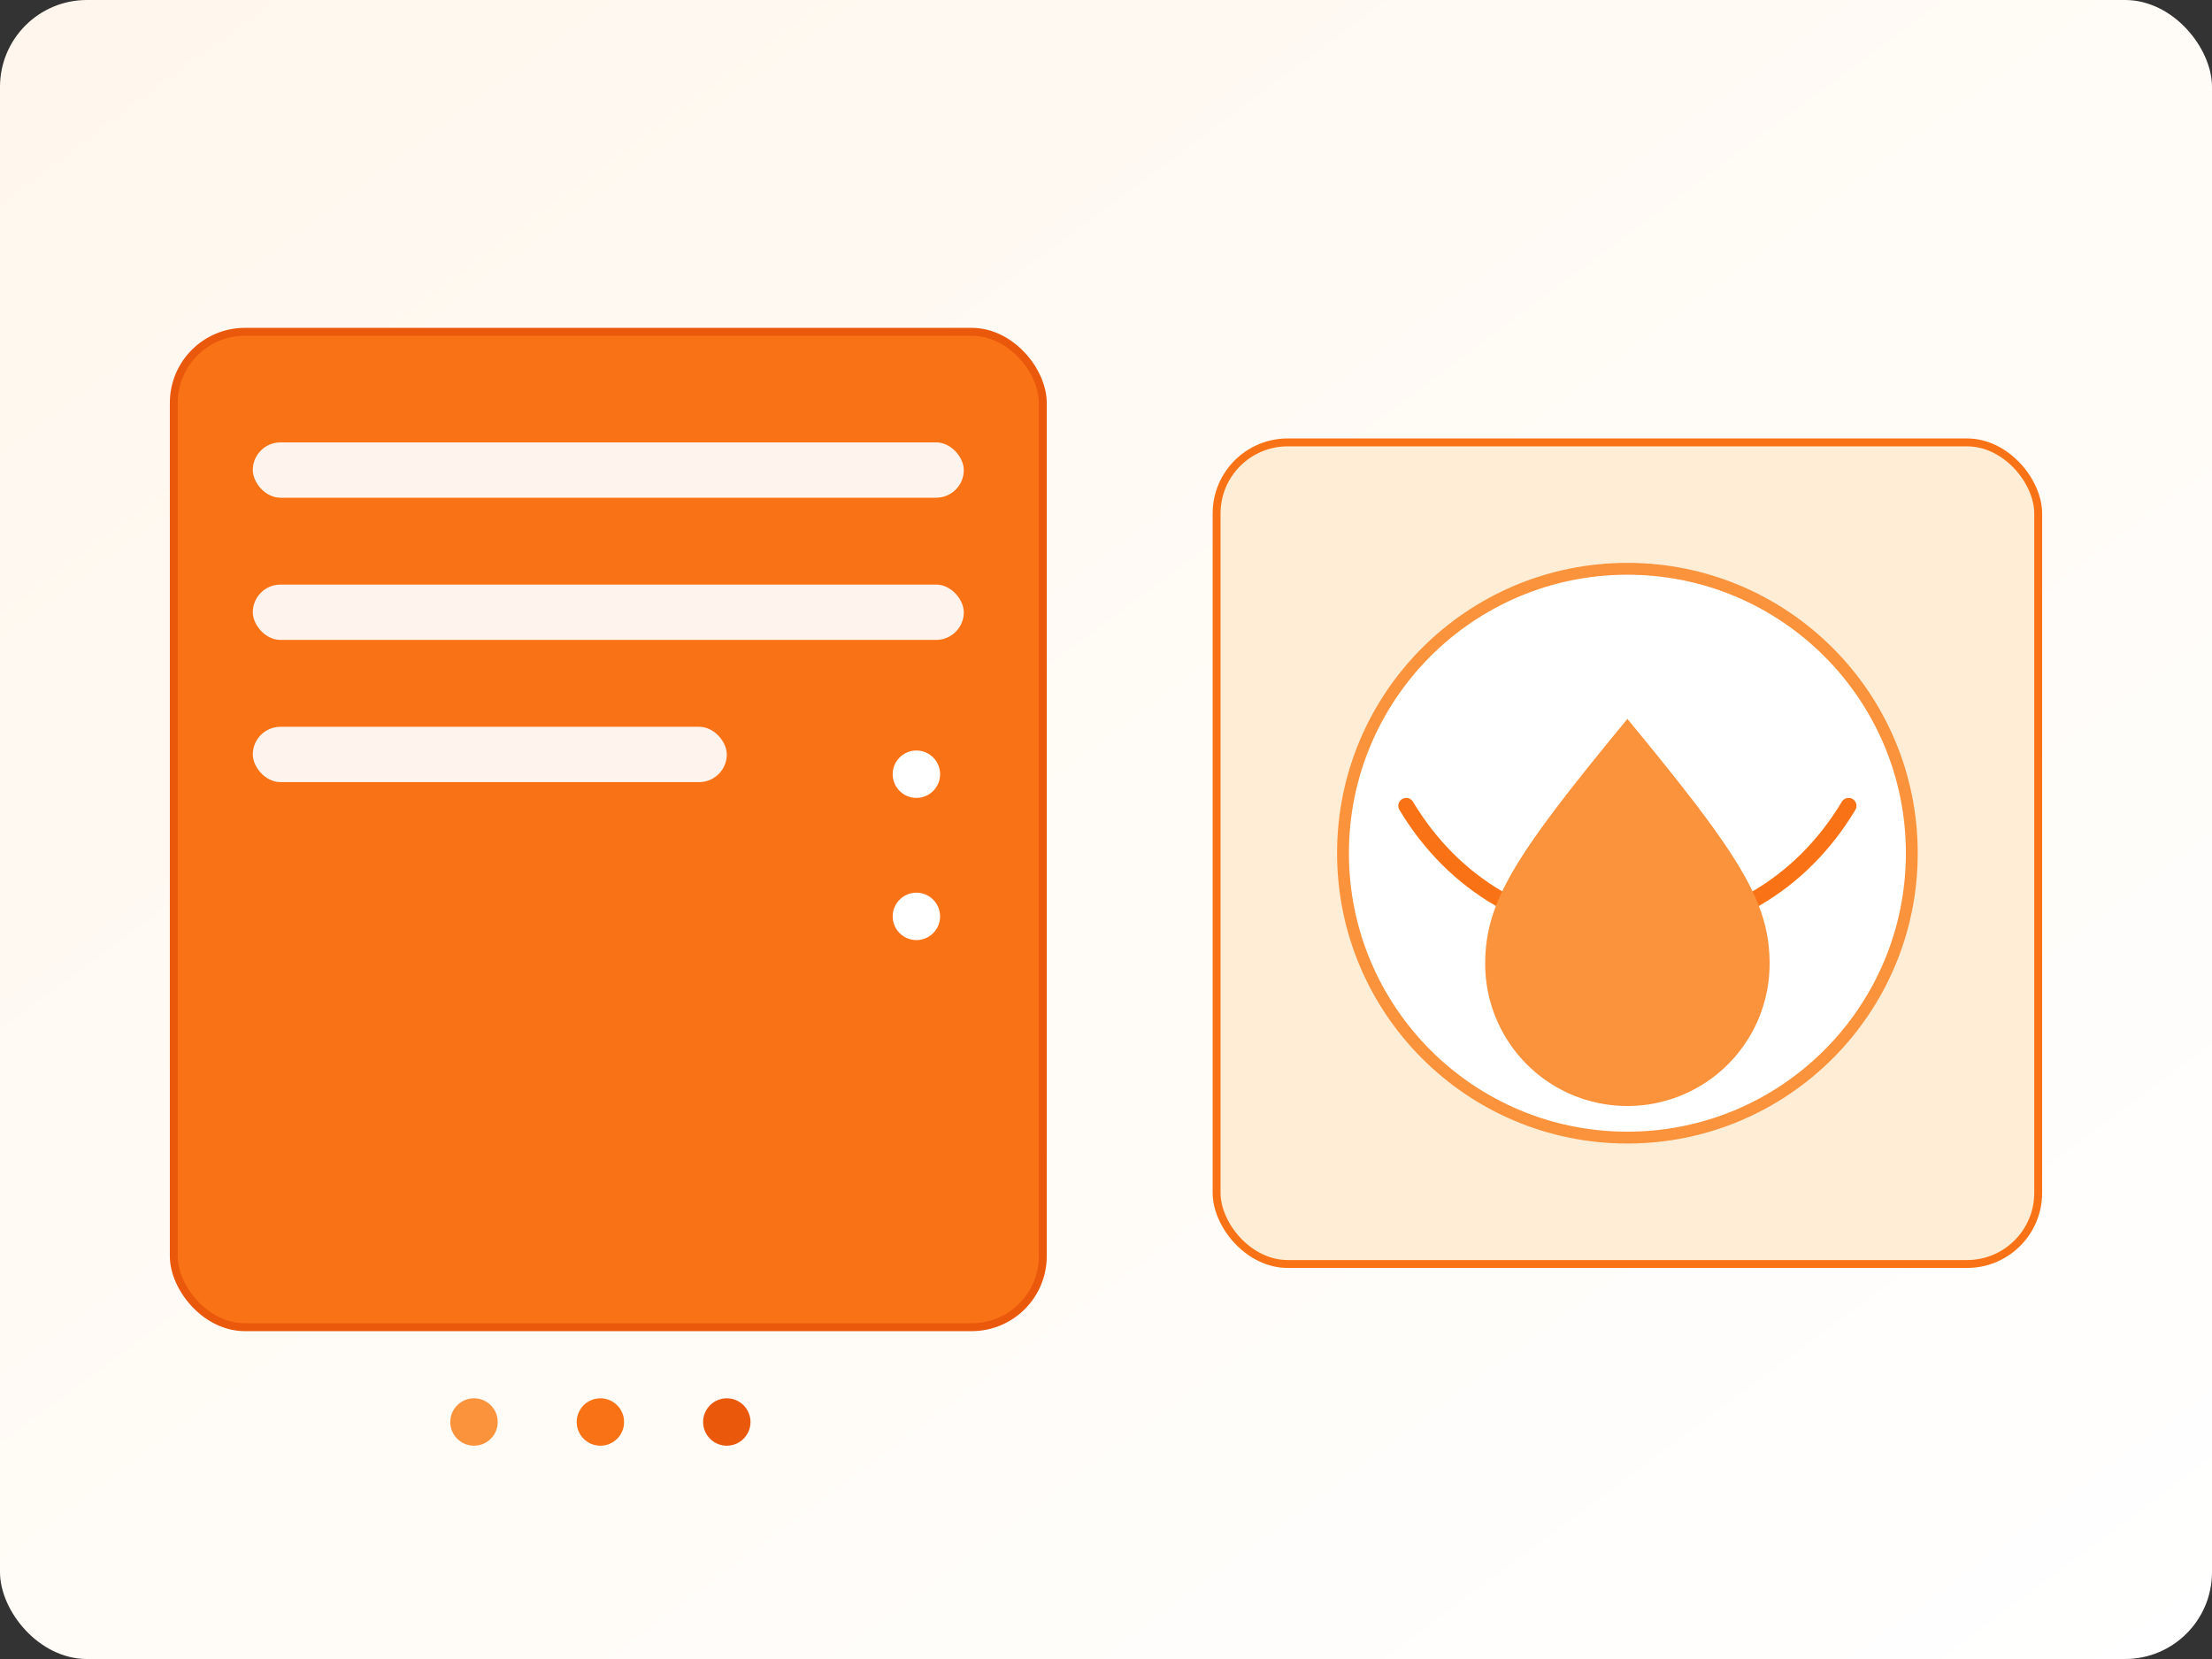
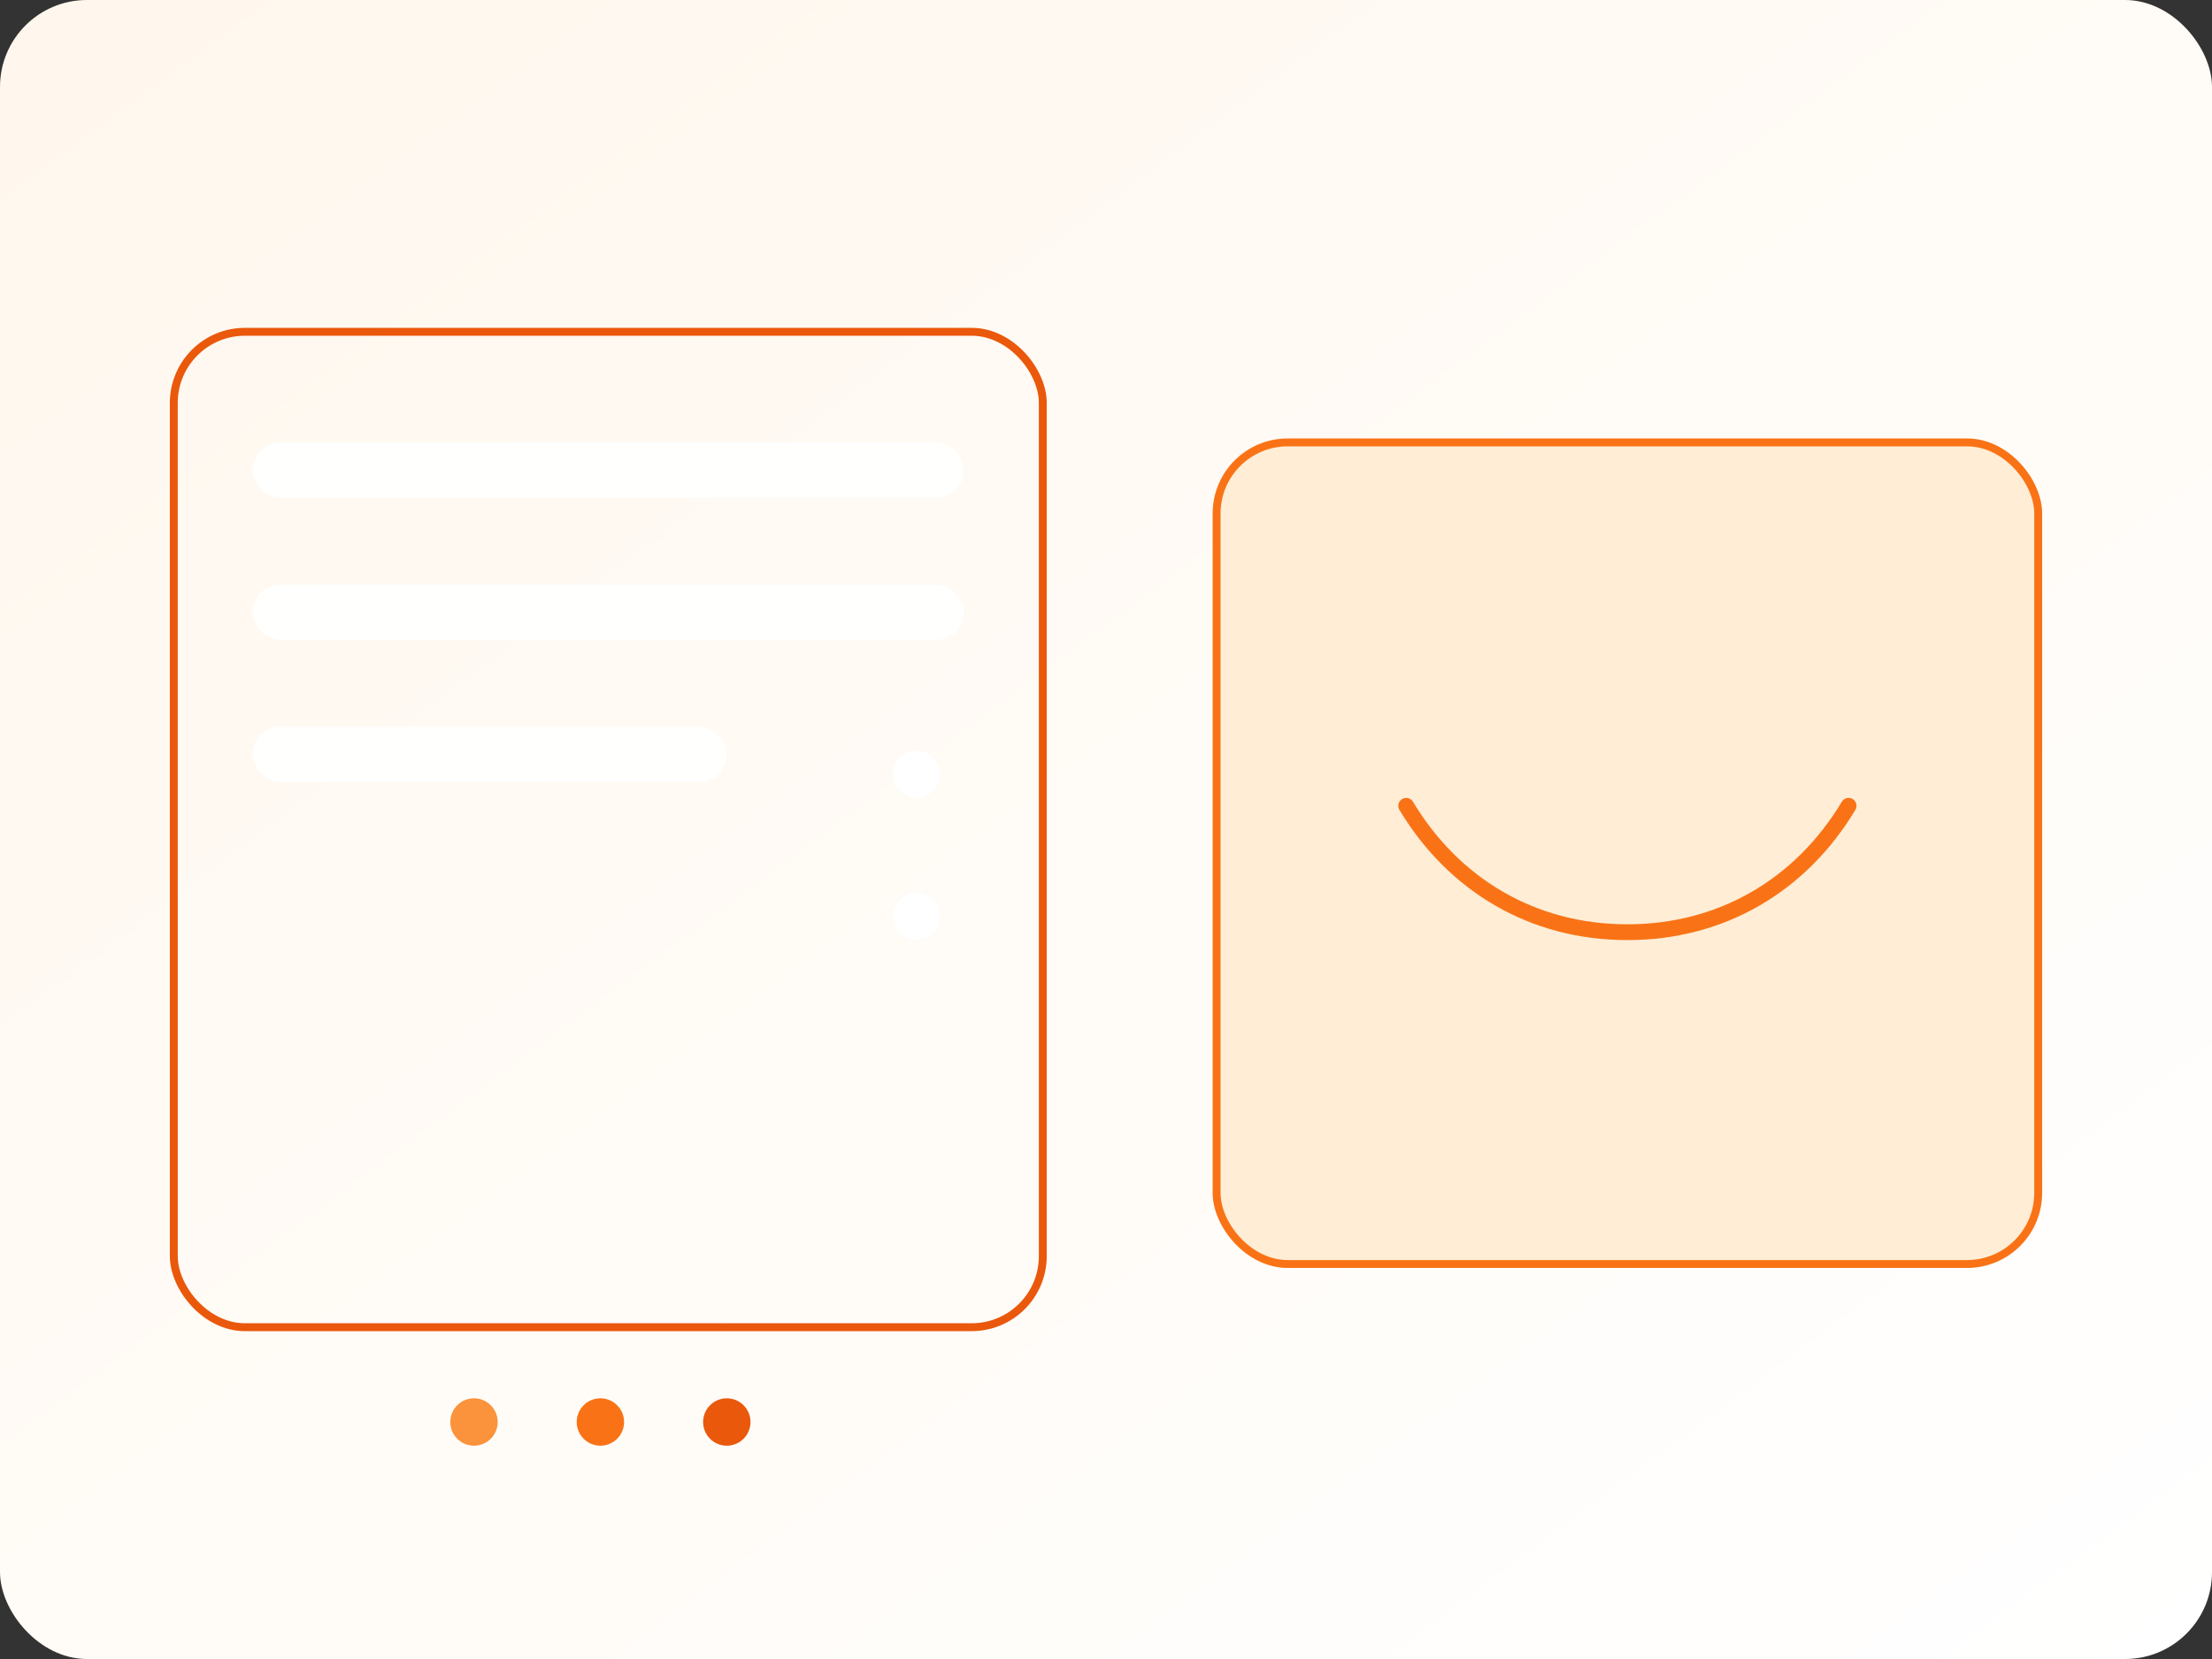
<svg xmlns="http://www.w3.org/2000/svg" width="560" height="420" viewBox="0 0 560 420" fill="none" role="img" aria-label="About illustration">
  <rect x="0" y="0" width="560" height="420" fill="#333333" stroke="none" />
  <defs>
    <linearGradient id="bg" x1="0" y1="0" x2="1" y2="1">
      <stop offset="0" stop-color="#FFF7ED" />
      <stop offset="1" stop-color="#FFFFFF" />
    </linearGradient>
  </defs>
  <rect x="0" y="0" width="560" height="420" rx="22" fill="url(#bg)" />
-   <rect x="44" y="84" width="220" height="252" rx="18" fill="#F97316" />
  <rect x="44" y="84" width="220" height="252" rx="18" stroke="#EA580C" stroke-width="2" fill="none" />
  <rect x="64" y="112" width="180" height="14" rx="7" fill="#fff" fill-opacity=".92" />
  <rect x="64" y="148" width="180" height="14" rx="7" fill="#fff" fill-opacity=".92" />
  <rect x="64" y="184" width="120" height="14" rx="7" fill="#fff" fill-opacity=".92" />
  <circle cx="232" cy="196" r="6" fill="#fff" />
  <circle cx="232" cy="232" r="6" fill="#fff" />
  <rect x="308" y="112" width="208" height="208" rx="18" fill="#FFEDD5" stroke="#F97316" stroke-width="2" />
-   <circle cx="412" cy="216" r="72" fill="#fff" stroke="#FB923C" stroke-width="3" />
  <path d="M356 204c12 20 32 32 56 32s44-12 56-32" stroke="#F97316" stroke-width="4" stroke-linecap="round" />
-   <path d="M412 182c-28 34-36 46-36 62a36 36 0 1 0 72 0c0-16-8-28-36-62z" fill="#FB923C" />
  <circle cx="120" cy="360" r="6" fill="#FB923C" />
  <circle cx="152" cy="360" r="6" fill="#F97316" />
  <circle cx="184" cy="360" r="6" fill="#EA580C" />
</svg>